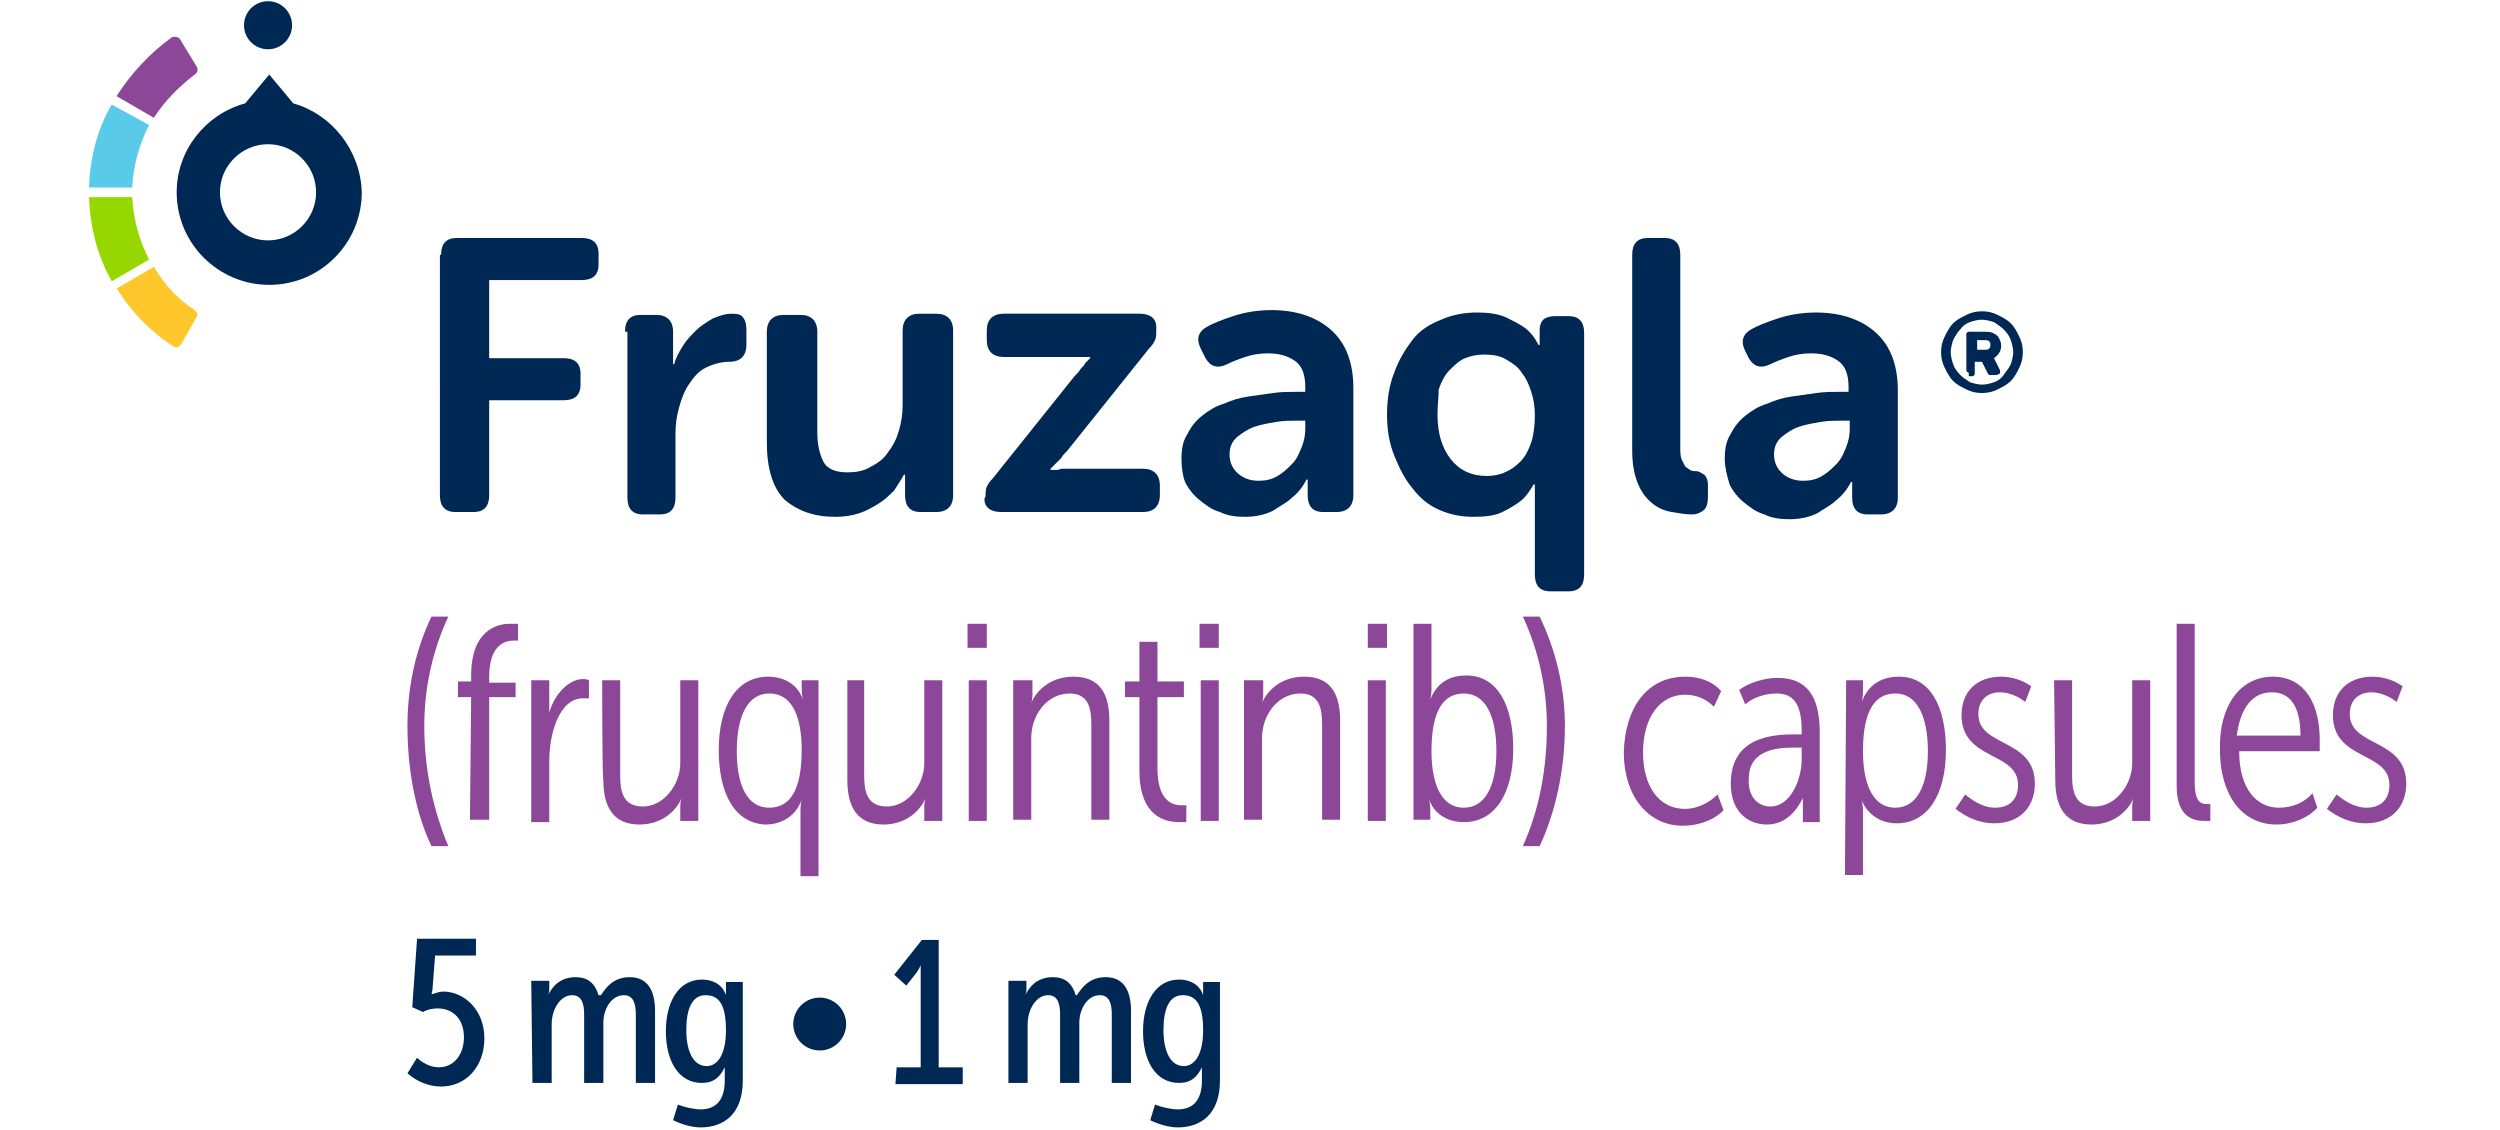
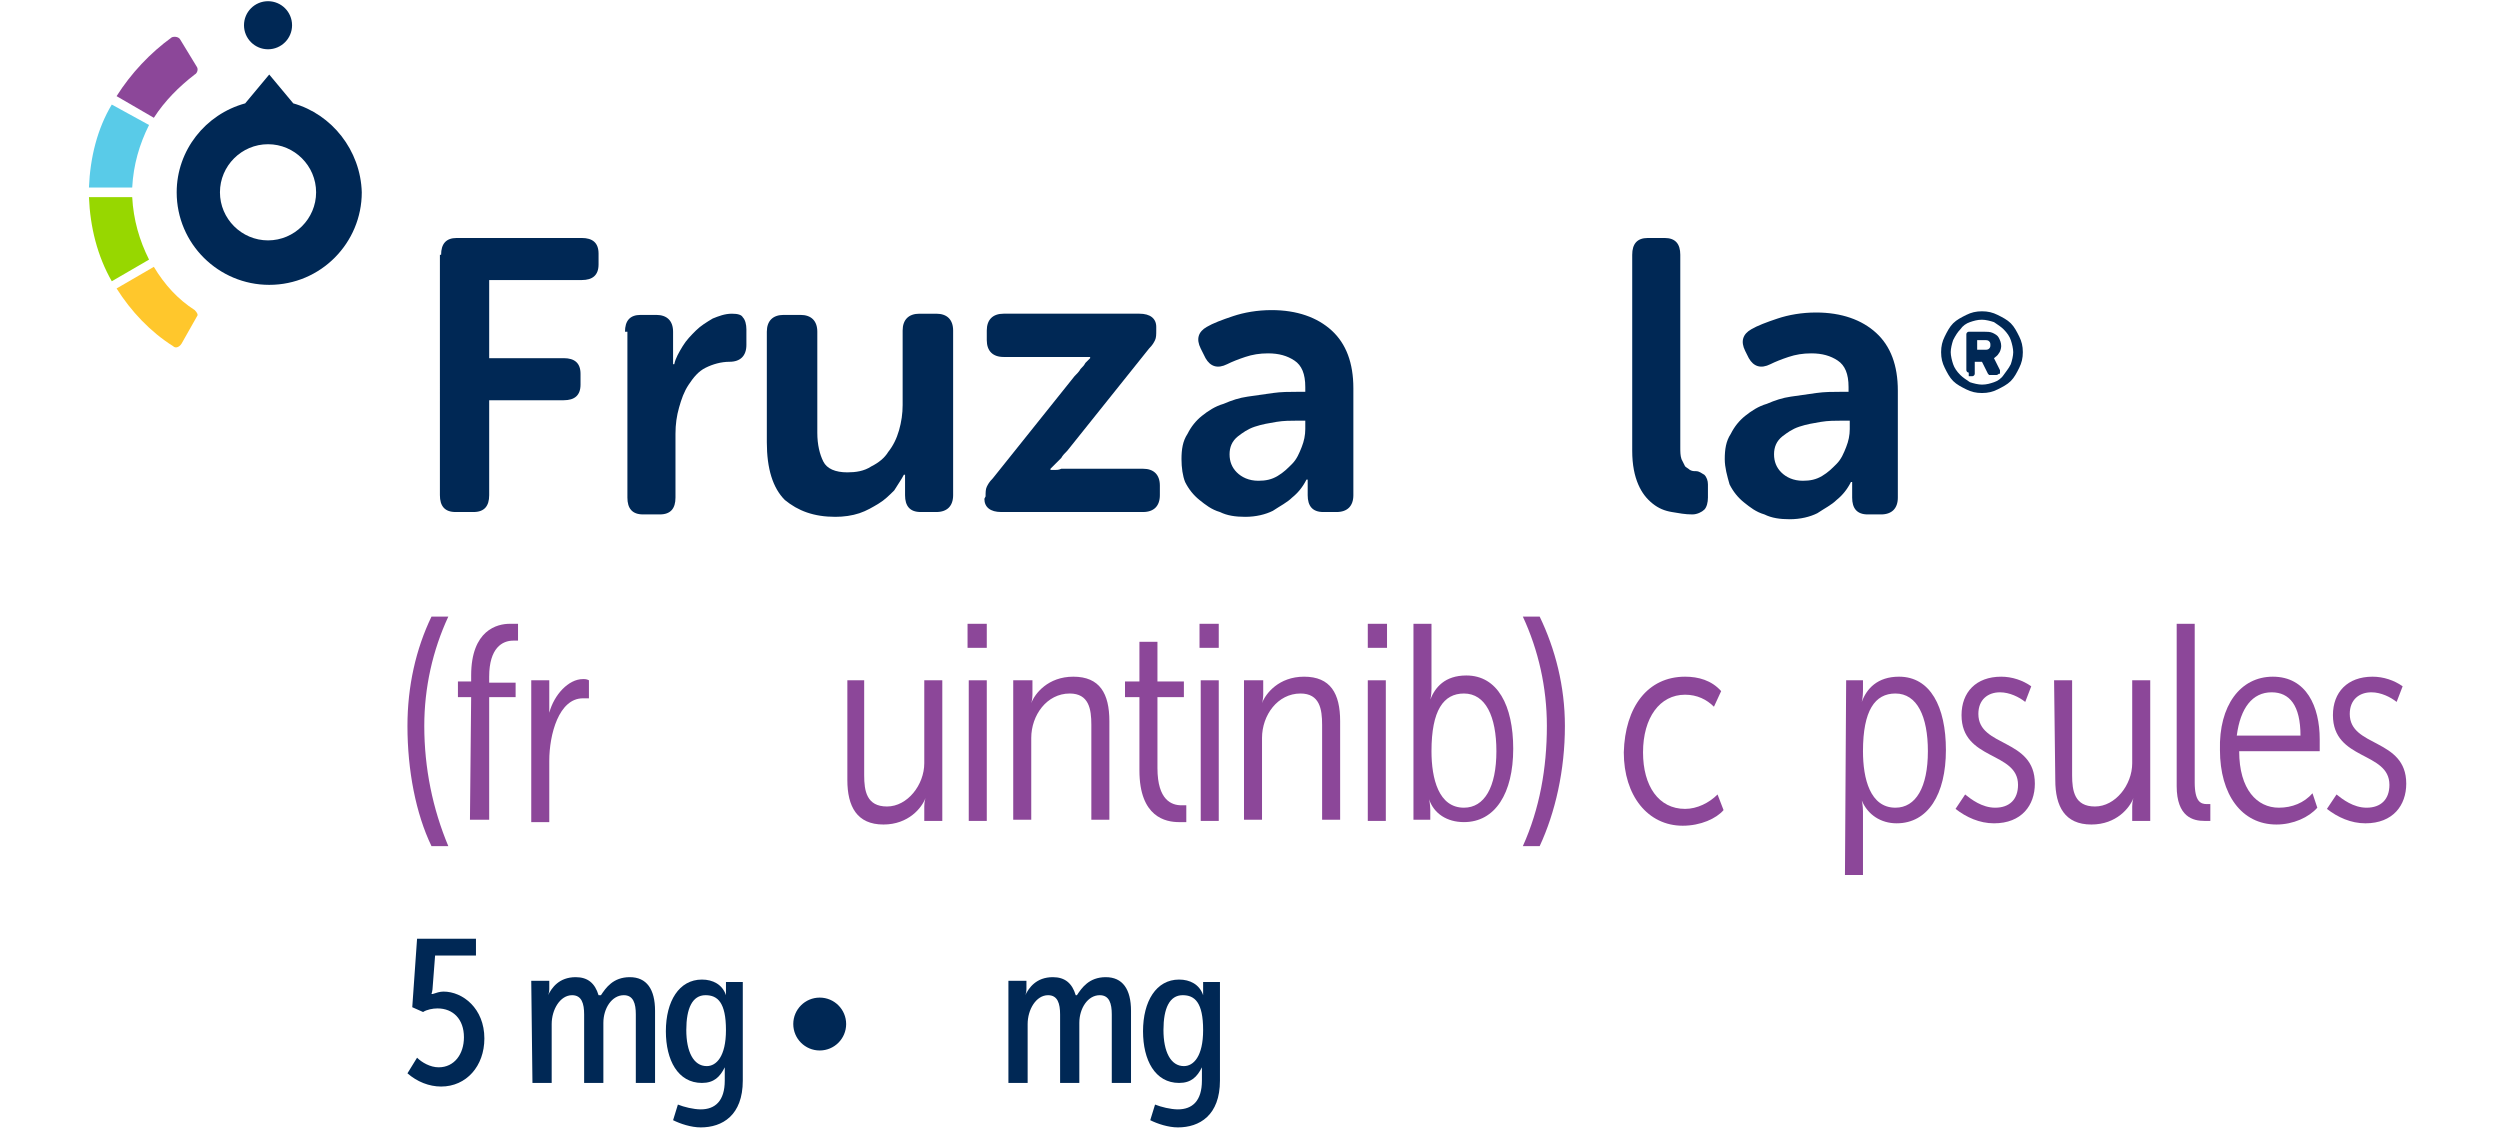
<svg xmlns="http://www.w3.org/2000/svg" version="1.1" id="Layer_1" x="0px" y="0px" viewBox="0 0 208 94" style="enable-background:new 0 0 208 94;" xml:space="preserve">
  <style type="text/css">
	.st0{fill:#002855;}
	.st1{fill:#8C4799;}
	.st2{fill:#59CBE8;}
	.st3{fill:#97D700;}
	.st4{fill:#FFC72C;}
</style>
  <g>
    <g>
      <g>
        <path class="st0" d="M36.7,21.2c0-0.9,0.4-1.4,1.3-1.4h10.4c0.9,0,1.4,0.4,1.4,1.3v0.9c0,0.9-0.5,1.3-1.4,1.3h-7.7v6.5h6.2     c0.9,0,1.4,0.4,1.4,1.3v0.9c0,0.9-0.5,1.3-1.4,1.3h-6.2v7.9c0,0.9-0.4,1.4-1.3,1.4h-1.5c-0.9,0-1.3-0.5-1.3-1.4V21.2z" />
        <path class="st0" d="M52,27.6c0-0.9,0.4-1.4,1.3-1.4h1.3c0.9,0,1.4,0.5,1.4,1.4v1.5c0,0.2,0,0.3,0,0.5c0,0.1,0,0.2,0,0.4     c0,0.1,0,0.2,0,0.3h0.1c0.1-0.5,0.4-1,0.7-1.5c0.3-0.5,0.7-0.9,1.1-1.3s0.9-0.7,1.4-1c0.5-0.2,1-0.4,1.6-0.4     c0.5,0,0.8,0.1,0.9,0.3c0.2,0.2,0.3,0.6,0.3,1v1.3c0,0.9-0.5,1.4-1.4,1.4c-0.7,0-1.4,0.2-2,0.5c-0.6,0.3-1,0.8-1.4,1.4     c-0.4,0.6-0.6,1.2-0.8,1.9c-0.2,0.7-0.3,1.4-0.3,2.2v5.3c0,0.9-0.4,1.4-1.3,1.4h-1.4c-0.9,0-1.3-0.5-1.3-1.4V27.6z" />
        <path class="st0" d="M63.8,27.6c0-0.9,0.5-1.4,1.4-1.4h1.4c0.9,0,1.4,0.5,1.4,1.4V36c0,1,0.2,1.8,0.5,2.4c0.3,0.6,1,0.9,2,0.9     c0.7,0,1.4-0.1,2-0.5c0.6-0.3,1.1-0.7,1.4-1.2c0.4-0.5,0.7-1.1,0.9-1.8c0.2-0.7,0.3-1.4,0.3-2.1v-6.2c0-0.9,0.5-1.4,1.4-1.4h1.4     c0.9,0,1.4,0.5,1.4,1.4v13.7c0,0.9-0.5,1.4-1.4,1.4h-1.3c-0.9,0-1.3-0.5-1.3-1.4v-1c0-0.1,0-0.2,0-0.3c0-0.1,0-0.2,0-0.2     c0-0.1,0-0.2,0-0.2h-0.1c-0.2,0.4-0.5,0.8-0.8,1.3c-0.4,0.4-0.8,0.8-1.3,1.1c-0.5,0.3-1,0.6-1.6,0.8c-0.6,0.2-1.3,0.3-2,0.3     c-1.8,0-3.1-0.5-4.2-1.4c-1-1-1.5-2.6-1.5-4.8L63.8,27.6L63.8,27.6z" />
        <path class="st0" d="M82,41.3c0-0.3,0-0.6,0.1-0.8c0.1-0.2,0.2-0.4,0.5-0.7l6.8-8.5c0.2-0.2,0.4-0.4,0.5-0.6     c0.2-0.2,0.3-0.3,0.4-0.5l0.4-0.4v-0.1c-0.1,0-0.2,0-0.4,0c-0.1,0-0.3,0-0.5,0c-0.2,0-0.4,0-0.7,0h-5.6c-0.9,0-1.4-0.5-1.4-1.4     v-0.8c0-0.9,0.5-1.4,1.4-1.4h11.3c0.9,0,1.4,0.4,1.4,1.1v0.3c0,0.3,0,0.6-0.1,0.8c-0.1,0.2-0.2,0.4-0.5,0.7l-6.8,8.5     c-0.2,0.2-0.4,0.4-0.5,0.6c-0.2,0.2-0.3,0.3-0.5,0.5l-0.4,0.4v0.1c0.1,0,0.2,0,0.4,0c0.1,0,0.3,0,0.5-0.1c0.2,0,0.4,0,0.7,0h6.1     c0.9,0,1.4,0.5,1.4,1.4v0.8c0,0.9-0.5,1.4-1.4,1.4H83.3c-0.9,0-1.4-0.4-1.4-1.1L82,41.3L82,41.3z" />
        <path class="st0" d="M98.3,38.2c0-0.8,0.1-1.5,0.5-2.1c0.3-0.6,0.7-1.1,1.2-1.5c0.5-0.4,1.1-0.8,1.8-1c0.7-0.3,1.3-0.5,2-0.6     c0.7-0.1,1.4-0.2,2.1-0.3c0.7-0.1,1.4-0.1,2-0.1h0.7v-0.4c0-1.1-0.3-1.8-0.9-2.2c-0.6-0.4-1.3-0.6-2.2-0.6     c-0.7,0-1.3,0.1-1.9,0.3c-0.6,0.2-1.1,0.4-1.5,0.6c-0.8,0.4-1.4,0.2-1.8-0.5L99.9,29c-0.4-0.8-0.2-1.4,0.5-1.8     c0.5-0.3,1.3-0.6,2.2-0.9c0.9-0.3,2-0.5,3.2-0.5c2.1,0,3.8,0.6,5,1.7c1.2,1.1,1.8,2.7,1.8,4.8v8.9c0,0.9-0.5,1.4-1.4,1.4h-1.1     c-0.9,0-1.3-0.5-1.3-1.4v-0.6c0-0.3,0-0.4,0-0.5c0-0.1,0-0.1,0-0.2h-0.1c-0.3,0.6-0.7,1.1-1.2,1.5c-0.4,0.4-1,0.7-1.6,1.1     c-0.6,0.3-1.4,0.5-2.3,0.5c-0.8,0-1.5-0.1-2.1-0.4c-0.7-0.2-1.2-0.6-1.7-1s-0.9-0.9-1.2-1.5C98.4,39.6,98.3,38.9,98.3,38.2z      M102.3,37.8c0,0.6,0.2,1.1,0.6,1.5c0.4,0.4,1,0.7,1.8,0.7c0.6,0,1.1-0.1,1.6-0.4c0.5-0.3,0.8-0.6,1.2-1s0.6-0.9,0.8-1.4     c0.2-0.5,0.3-1,0.3-1.5V35h-0.7c-0.5,0-1.1,0-1.7,0.1c-0.6,0.1-1.2,0.2-1.8,0.4c-0.6,0.2-1,0.5-1.4,0.8     C102.5,36.7,102.3,37.2,102.3,37.8z" />
-         <path class="st0" d="M115.4,34.5c0-1.3,0.2-2.5,0.6-3.5c0.4-1.1,0.9-1.9,1.5-2.7c0.6-0.8,1.4-1.3,2.4-1.7c0.9-0.4,1.9-0.6,3-0.6     c0.9,0,1.7,0.1,2.4,0.4c0.6,0.3,1.2,0.6,1.6,0.9c0.5,0.4,0.8,0.8,1.1,1.4h0.1c0,0,0-0.1,0-0.2c0,0,0-0.1,0-0.2s0-0.2,0-0.3v-0.6     c0-0.3,0.1-0.6,0.3-0.8c0.2-0.2,0.6-0.3,1-0.3h1.1c0.9,0,1.3,0.5,1.3,1.4v20.1c0,0.9-0.4,1.4-1.3,1.4H129c-0.9,0-1.3-0.5-1.3-1.4     v-6c0-0.2,0-0.4,0-0.6s0-0.3,0-0.5c0-0.1,0-0.3,0-0.4h-0.1c-0.3,0.5-0.6,1-1.1,1.4c-0.4,0.3-0.9,0.6-1.5,0.9     c-0.6,0.3-1.4,0.4-2.4,0.4c-1.1,0-2-0.2-2.9-0.6s-1.6-1-2.2-1.8c-0.6-0.7-1.1-1.7-1.5-2.7C115.6,36.9,115.4,35.8,115.4,34.5z      M119.6,34.5c0,1.6,0.4,2.8,1.1,3.7c0.7,0.9,1.7,1.4,3,1.4c0.5,0,1.1-0.1,1.5-0.3c0.5-0.2,0.9-0.5,1.3-0.9c0.4-0.4,0.7-1,0.9-1.6     c0.2-0.6,0.3-1.4,0.3-2.3c0-0.6-0.1-1.3-0.3-1.9c-0.2-0.6-0.4-1.1-0.8-1.6c-0.3-0.5-0.8-0.8-1.3-1.1c-0.5-0.3-1.1-0.4-1.8-0.4     c-0.6,0-1.1,0.1-1.6,0.3c-0.5,0.2-0.9,0.6-1.3,1c-0.4,0.4-0.7,1-0.9,1.6C119.7,33,119.6,33.7,119.6,34.5z" />
        <path class="st0" d="M135.8,21.2c0-0.9,0.4-1.4,1.3-1.4h1.4c0.9,0,1.3,0.5,1.3,1.4v16c0,0.4,0,0.7,0.1,1c0.1,0.2,0.2,0.4,0.3,0.6     c0.1,0.1,0.3,0.2,0.4,0.3c0.2,0.1,0.3,0.1,0.5,0.1c0.3,0,0.5,0.2,0.7,0.3c0.2,0.2,0.3,0.5,0.3,0.8v1.1c0,0.4-0.1,0.8-0.3,1     c-0.2,0.2-0.6,0.4-1,0.4c-0.6,0-1.1-0.1-1.7-0.2c-0.6-0.1-1.1-0.3-1.6-0.7s-0.9-0.9-1.2-1.6c-0.3-0.7-0.5-1.6-0.5-2.8L135.8,21.2     L135.8,21.2z" />
        <path class="st0" d="M143.5,38.2c0-0.8,0.1-1.5,0.5-2.1c0.3-0.6,0.7-1.1,1.2-1.5c0.5-0.4,1.1-0.8,1.8-1c0.7-0.3,1.3-0.5,2-0.6     s1.4-0.2,2.1-0.3c0.7-0.1,1.4-0.1,2-0.1h0.7v-0.4c0-1.1-0.3-1.8-0.9-2.2c-0.6-0.4-1.3-0.6-2.2-0.6c-0.7,0-1.3,0.1-1.9,0.3     c-0.6,0.2-1.1,0.4-1.5,0.6c-0.8,0.4-1.4,0.2-1.8-0.5l-0.3-0.6c-0.4-0.8-0.2-1.4,0.5-1.8c0.5-0.3,1.3-0.6,2.2-0.9     c0.9-0.3,2-0.5,3.2-0.5c2.1,0,3.8,0.6,5,1.7c1.2,1.1,1.8,2.7,1.8,4.8v8.9c0,0.9-0.5,1.4-1.4,1.4h-1.1c-0.9,0-1.3-0.5-1.3-1.4     v-0.6c0-0.3,0-0.4,0-0.5c0-0.1,0-0.1,0-0.2h-0.1c-0.3,0.6-0.7,1.1-1.2,1.5c-0.4,0.4-1,0.7-1.6,1.1c-0.6,0.3-1.4,0.5-2.3,0.5     c-0.8,0-1.5-0.1-2.1-0.4c-0.7-0.2-1.2-0.6-1.7-1c-0.5-0.4-0.9-0.9-1.2-1.5C143.7,39.6,143.5,38.9,143.5,38.2z M147.6,37.8     c0,0.6,0.2,1.1,0.6,1.5c0.4,0.4,1,0.7,1.8,0.7c0.6,0,1.1-0.1,1.6-0.4c0.5-0.3,0.8-0.6,1.2-1s0.6-0.9,0.8-1.4     c0.2-0.5,0.3-1,0.3-1.5V35h-0.7c-0.5,0-1.1,0-1.7,0.1c-0.6,0.1-1.2,0.2-1.8,0.4c-0.6,0.2-1,0.5-1.4,0.8     C147.8,36.7,147.6,37.2,147.6,37.8z" />
      </g>
    </g>
    <g>
      <path class="st1" d="M33.9,60.4c0-3.3,0.7-6.4,2-9.1h1.4c-1.3,2.8-2,5.9-2,9.1c0,3.5,0.7,6.9,2,10h-1.4    C34.6,67.7,33.9,64.1,33.9,60.4z" />
      <path class="st1" d="M39.2,58h-1.1v-1.3h1.1v-0.5c0-3.8,2.2-4.3,3.2-4.3c0.2,0,0.4,0,0.7,0v1.4c-0.1,0-0.3,0-0.4,0    c-0.9,0-2,0.6-2,3v0.5h2.2V58h-2.2v10.2h-1.6L39.2,58L39.2,58z" />
      <path class="st1" d="M44.2,56.6h1.5v1.8c0,0.5,0,0.9,0,0.9h0c0.4-1.5,1.6-2.8,2.8-2.8c0.2,0,0.3,0,0.5,0.1v1.5c-0.1,0-0.3,0-0.5,0    c-2,0-2.8,3-2.8,5.2v5.1h-1.5V56.6z" />
-       <path class="st1" d="M50.1,56.6h1.5v7.9c0,1.3,0.2,2.6,1.9,2.6c1.7,0,3.1-1.8,3.1-3.6v-6.9h1.5v11.7h-1.5v-1.2    c0-0.4,0.1-0.7,0.1-0.7h0c-0.3,0.8-1.4,2.2-3.5,2.2c-2.2,0-3-1.5-3-3.7C50.1,64.8,50.1,56.6,50.1,56.6z" />
-       <path class="st1" d="M59.8,62.4c0-3.7,1.5-6.1,4.1-6.1c1.4,0,2.5,0.7,2.9,1.9h0c0,0-0.1-0.4-0.1-0.9v-0.7h1.4v16.3h-1.5v-5.5    c0-0.6,0.1-0.9,0.1-0.9h0c-0.4,1.3-1.6,2.1-3,2.1C61.1,68.5,59.8,66,59.8,62.4z M66.7,62.4c0-2.4-0.6-4.7-2.7-4.7    c-1.7,0-2.7,1.7-2.7,4.8c0,2.9,0.9,4.7,2.7,4.7C65.7,67.2,66.7,65.8,66.7,62.4z" />
      <path class="st1" d="M70.4,56.6h1.5v7.9c0,1.3,0.2,2.6,1.9,2.6c1.7,0,3.1-1.8,3.1-3.6v-6.9h1.5v11.7h-1.5v-1.2    c0-0.4,0.1-0.7,0.1-0.7h0c-0.3,0.8-1.4,2.2-3.5,2.2c-2.2,0-3-1.5-3-3.7V56.6z" />
      <path class="st1" d="M80.5,51.9h1.6v2h-1.6V51.9z M80.6,56.6h1.5v11.7h-1.5V56.6z" />
      <path class="st1" d="M84.4,56.6h1.5v1.2c0,0.4-0.1,0.7-0.1,0.7h0c0.3-0.8,1.4-2.2,3.5-2.2c2.2,0,3,1.4,3,3.7v8.2h-1.5v-7.9    c0-1.3-0.2-2.6-1.8-2.6c-1.9,0-3.2,1.8-3.2,3.7v6.8h-1.5V56.6z" />
      <path class="st1" d="M94.8,58h-1.2v-1.3h1.2v-3.3h1.5v3.3h2.2V58h-2.2v5.9c0,2.7,1.2,3.1,2,3.1c0.1,0,0.3,0,0.4,0v1.4    c-0.1,0-0.3,0-0.6,0c-1.1,0-3.3-0.4-3.3-4.3L94.8,58L94.8,58z" />
      <path class="st1" d="M99.8,51.9h1.6v2h-1.6V51.9z M99.9,56.6h1.5v11.7h-1.5V56.6z" />
      <path class="st1" d="M103.6,56.6h1.5v1.2c0,0.4-0.1,0.7-0.1,0.7h0c0.3-0.8,1.4-2.2,3.5-2.2c2.2,0,3,1.4,3,3.7v8.2h-1.5v-7.9    c0-1.3-0.2-2.6-1.8-2.6c-1.9,0-3.2,1.8-3.2,3.7v6.8h-1.5V56.6z" />
      <path class="st1" d="M113.8,51.9h1.6v2h-1.6V51.9z M113.8,56.6h1.5v11.7h-1.5V56.6z" />
      <path class="st1" d="M117.6,51.9h1.5v5.4c0,0.6-0.1,0.9-0.1,0.9h0c0.4-1,1.2-2,3-2c2.6,0,3.9,2.5,3.9,6.1c0,3.7-1.5,6.1-4.1,6.1    c-1.4,0-2.5-0.7-2.9-1.9h0c0,0,0.1,0.4,0.1,0.9v0.8h-1.4V51.9z M121.8,67.2c1.7,0,2.7-1.7,2.7-4.7c0-2.9-0.9-4.8-2.7-4.8    c-1.7,0-2.7,1.4-2.7,4.8C119.1,64.8,119.7,67.2,121.8,67.2z" />
      <path class="st1" d="M128.7,60.4c0-3.2-0.7-6.3-2-9.1h1.4c1.3,2.7,2.1,5.8,2.1,9.1c0,3.7-0.8,7.2-2.1,10h-1.4    C128.1,67.3,128.7,63.9,128.7,60.4z" />
      <path class="st1" d="M140.2,56.3c1.1,0,2.2,0.3,3,1.2l-0.6,1.3c-0.6-0.6-1.4-1-2.4-1c-2.1,0-3.5,1.9-3.5,4.8    c0,2.8,1.3,4.7,3.5,4.7c1,0,2-0.5,2.7-1.2l0.5,1.3c-0.6,0.7-1.9,1.3-3.4,1.3c-2.9,0-4.9-2.5-4.9-6.1    C135.2,58.8,137.1,56.3,140.2,56.3z" />
-       <path class="st1" d="M149.3,61.1h0.6v-0.3c0-2.4-0.8-3.1-2.1-3.1c-0.9,0-1.9,0.3-2.6,0.9l-0.5-1.2c0.8-0.6,2.1-1,3.2-1    c2.4,0,3.5,1.5,3.5,4.5v7.5H150v-1c0-0.6,0-1,0-1h0c-0.5,1-1.4,2.2-3,2.2c-1.5,0-3-1-3-3.4C144,61.3,147.5,61.1,149.3,61.1z     M147.3,67.1c1.7,0,2.6-2.3,2.6-3.9v-1h-0.6c-1.3,0-3.8,0.1-3.8,2.6C145.4,66.2,146.2,67.1,147.3,67.1z" />
      <path class="st1" d="M153.6,56.6h1.4v0.9c0,0.5-0.1,0.9-0.1,0.9h0c0.4-1.1,1.3-2.1,3.1-2.1c2.6,0,3.9,2.5,3.9,6.1    c0,3.7-1.5,6.1-4.1,6.1c-1.3,0-2.4-0.7-2.9-1.9h0c0,0,0.1,0.4,0.1,0.9v5.3h-1.5L153.6,56.6L153.6,56.6z M157.7,67.2    c1.7,0,2.7-1.7,2.7-4.7c0-2.9-0.9-4.8-2.7-4.8c-1.7,0-2.7,1.4-2.7,4.8C155,64.8,155.6,67.2,157.7,67.2z" />
      <path class="st1" d="M163.5,66.1c0.5,0.4,1.4,1.1,2.5,1.1c1.2,0,1.9-0.7,1.9-1.9c0-2.8-4.7-2-4.7-5.8c0-1.9,1.2-3.2,3.3-3.2    c0.9,0,1.8,0.3,2.5,0.8l-0.5,1.3c-0.5-0.4-1.3-0.8-2.1-0.8c-1,0-1.8,0.6-1.8,1.8c0,2.8,4.7,2,4.7,5.8c0,1.8-1.1,3.3-3.4,3.3    c-1.2,0-2.3-0.5-3.2-1.2L163.5,66.1z" />
      <path class="st1" d="M170.9,56.6h1.5v7.9c0,1.3,0.2,2.6,1.9,2.6c1.7,0,3.1-1.8,3.1-3.6v-6.9h1.5v11.7h-1.5v-1.2    c0-0.4,0.1-0.7,0.1-0.7h0c-0.3,0.8-1.4,2.2-3.5,2.2c-2.2,0-3-1.5-3-3.7L170.9,56.6L170.9,56.6z" />
      <path class="st1" d="M181.1,51.9h1.5v13.2c0,1.6,0.5,1.8,1,1.8c0.1,0,0.2,0,0.3,0v1.4c-0.1,0-0.3,0-0.5,0c-0.9,0-2.3-0.3-2.3-2.9    L181.1,51.9L181.1,51.9z" />
      <path class="st1" d="M189.1,56.3c2.8,0,3.9,2.5,3.9,5.2c0,0.3,0,0.6,0,1h-6.7c0,3.2,1.5,4.7,3.3,4.7c1.1,0,2.1-0.4,2.8-1.2    l0.4,1.2c-0.7,0.8-2,1.4-3.4,1.4c-2.9,0-4.7-2.5-4.7-6.2C184.6,58.7,186.4,56.3,189.1,56.3z M191.4,61.2c0-2.5-0.9-3.6-2.4-3.6    c-1.6,0-2.6,1.3-2.9,3.6H191.4z" />
      <path class="st1" d="M194.4,66.1c0.5,0.4,1.4,1.1,2.5,1.1c1.2,0,1.9-0.7,1.9-1.9c0-2.8-4.7-2-4.7-5.8c0-1.9,1.2-3.2,3.3-3.2    c0.9,0,1.8,0.3,2.5,0.8l-0.5,1.3c-0.5-0.4-1.3-0.8-2.1-0.8c-1,0-1.8,0.6-1.8,1.8c0,2.8,4.7,2,4.7,5.8c0,1.8-1.1,3.3-3.4,3.3    c-1.2,0-2.3-0.5-3.2-1.2L194.4,66.1z" />
    </g>
    <g>
      <path class="st0" d="M34.7,88c0.4,0.4,1.1,0.8,1.8,0.8c1.3,0,2.1-1.1,2.1-2.5c0-1.5-0.9-2.4-2.2-2.4c-0.4,0-0.9,0.1-1.2,0.3    l-0.9-0.4l0.4-5.7h4.9v1.4h-3.4L36,82.1c0,0.3-0.1,0.6-0.1,0.6h0.1c0.3-0.1,0.6-0.2,0.9-0.2c1.6,0,3.4,1.4,3.4,3.9    c0,2.3-1.5,4-3.6,4c-1,0-2-0.4-2.8-1.1L34.7,88z" />
      <path class="st0" d="M44.2,81.6h1.5v0.7c0,0.3-0.1,0.5-0.1,0.5h0c0.3-0.6,0.9-1.5,2.3-1.5c1,0,1.6,0.5,1.9,1.5H50    c0.4-0.6,1-1.5,2.4-1.5c1.4,0,2.1,1,2.1,2.8v6h-1.6v-5.7c0-0.9-0.2-1.6-1-1.6c-1,0-1.7,1.1-1.7,2.3v5h-1.6v-5.7    c0-0.9-0.2-1.6-1-1.6c-1,0-1.7,1.2-1.7,2.4v4.9h-1.6L44.2,81.6L44.2,81.6z" />
      <path class="st0" d="M58.3,92.3c1.2,0,2-0.7,2-2.4v-0.5c0-0.3,0-0.6,0-0.6h0c-0.4,0.8-0.9,1.3-1.9,1.3c-2,0-3-1.9-3-4.3    c0-2.5,1.1-4.3,3-4.3c0.9,0,1.7,0.4,2,1.3h0c0,0,0-0.1,0-0.3v-0.8h1.4v8.2c0,2.9-1.7,3.9-3.5,3.9c-0.8,0-1.7-0.3-2.3-0.6l0.4-1.3    C56.9,92.1,57.7,92.3,58.3,92.3z M60.4,85.7c0-2.3-0.7-2.9-1.7-2.9c-1.1,0-1.6,1.1-1.6,2.9c0,1.8,0.6,3,1.7,3    C59.6,88.7,60.4,87.9,60.4,85.7z" />
-       <path class="st0" d="M74.6,88.8h2V81c0-0.4,0-0.7,0-0.7h0c0,0-0.1,0.3-0.4,0.7l-0.8,1l-1-0.9l2.3-2.9h1.4v10.6h2v1.4h-5.6    L74.6,88.8L74.6,88.8z" />
      <path class="st0" d="M83.9,81.6h1.5v0.7c0,0.3-0.1,0.5-0.1,0.5h0c0.3-0.6,0.9-1.5,2.3-1.5c1,0,1.6,0.5,1.9,1.5h0.1    c0.4-0.6,1-1.5,2.4-1.5c1.4,0,2.1,1,2.1,2.8v6h-1.6v-5.7c0-0.9-0.2-1.6-1-1.6c-1,0-1.7,1.1-1.7,2.3v5h-1.6v-5.7    c0-0.9-0.2-1.6-1-1.6c-1,0-1.7,1.2-1.7,2.4v4.9h-1.6L83.9,81.6L83.9,81.6z" />
      <path class="st0" d="M98,92.3c1.2,0,2-0.7,2-2.4v-0.5c0-0.3,0-0.6,0-0.6h0c-0.4,0.8-0.9,1.3-1.9,1.3c-2,0-3-1.9-3-4.3    c0-2.5,1.1-4.3,3-4.3c0.9,0,1.7,0.4,2,1.3h0c0,0,0-0.1,0-0.3v-0.8h1.4v8.2c0,2.9-1.7,3.9-3.5,3.9c-0.8,0-1.7-0.3-2.3-0.6l0.4-1.3    C96.6,92.1,97.4,92.3,98,92.3z M100.1,85.7c0-2.3-0.7-2.9-1.7-2.9c-1.1,0-1.6,1.1-1.6,2.9c0,1.8,0.6,3,1.7,3    C99.3,88.7,100.1,87.9,100.1,85.7z" />
    </g>
    <circle class="st0" cx="68.2" cy="85.2" r="2.2" />
  </g>
  <g>
    <circle class="st0" cx="22.3" cy="2.1" r="2" />
    <path class="st2" d="M7.4,15.6H11c0.1-1.9,0.6-3.6,1.4-5.2L9.3,8.7C8.1,10.7,7.5,13.1,7.4,15.6z" />
    <path class="st3" d="M12.4,21.6c-0.8-1.6-1.3-3.3-1.4-5.2H7.4c0.1,2.5,0.7,4.9,1.9,7L12.4,21.6z" />
    <path class="st4" d="M16.2,25.8c-1.4-0.9-2.5-2.1-3.4-3.6l-3.1,1.8c1.2,1.9,2.8,3.6,4.7,4.8c0.2,0.2,0.5,0.1,0.7-0.2l1.3-2.3   C16.5,26.2,16.4,26,16.2,25.8z" />
    <path class="st1" d="M12.8,9.8c0.9-1.4,2.1-2.6,3.4-3.6c0.2-0.1,0.3-0.4,0.2-0.6L15,3.3c-0.1-0.2-0.4-0.3-0.7-0.2   C12.5,4.4,10.9,6.1,9.7,8L12.8,9.8z" />
    <path class="st0" d="M24.4,8.6l-2-2.4l-2,2.4c-3.3,0.9-5.7,3.9-5.7,7.4c0,4.3,3.5,7.7,7.7,7.7c4.3,0,7.7-3.5,7.7-7.7   C30,12.5,27.6,9.5,24.4,8.6z M22.3,20c-2.2,0-4-1.8-4-4c0-2.2,1.8-4,4-4s4,1.8,4,4C26.3,18.2,24.5,20,22.3,20z" />
  </g>
  <g>
    <path class="st0" d="M164.9,32.7c-0.5,0-0.9-0.1-1.3-0.3c-0.4-0.2-0.8-0.4-1.1-0.7c-0.3-0.3-0.5-0.7-0.7-1.1   c-0.2-0.4-0.3-0.8-0.3-1.3c0-0.5,0.1-0.9,0.3-1.3c0.2-0.4,0.4-0.8,0.7-1.1c0.3-0.3,0.7-0.5,1.1-0.7s0.8-0.3,1.3-0.3   c0.5,0,0.9,0.1,1.3,0.3c0.4,0.2,0.8,0.4,1.1,0.7c0.3,0.3,0.5,0.7,0.7,1.1c0.2,0.4,0.3,0.8,0.3,1.3s-0.1,0.9-0.3,1.3   c-0.2,0.4-0.4,0.8-0.7,1.1c-0.3,0.3-0.7,0.5-1.1,0.7C165.8,32.6,165.4,32.7,164.9,32.7z M164.9,32c0.4,0,0.7-0.1,1-0.2   c0.3-0.1,0.6-0.3,0.8-0.6s0.4-0.5,0.6-0.9c0.1-0.3,0.2-0.7,0.2-1s-0.1-0.7-0.2-1c-0.1-0.3-0.3-0.6-0.6-0.9   c-0.2-0.2-0.5-0.4-0.8-0.6c-0.3-0.1-0.7-0.2-1-0.2c-0.4,0-0.7,0.1-1,0.2c-0.3,0.1-0.6,0.3-0.8,0.6c-0.2,0.2-0.4,0.5-0.6,0.9   c-0.1,0.3-0.2,0.7-0.2,1s0.1,0.7,0.2,1c0.1,0.3,0.3,0.6,0.6,0.9c0.2,0.2,0.5,0.4,0.8,0.6C164.2,31.9,164.6,32,164.9,32z M163.8,31   c-0.1,0-0.2-0.1-0.2-0.2v-3c0-0.1,0.1-0.2,0.2-0.2h1.3c0.2,0,0.5,0,0.7,0.1c0.2,0.1,0.4,0.2,0.5,0.4c0.1,0.2,0.2,0.4,0.2,0.7   c0,0.2-0.1,0.5-0.2,0.6c-0.1,0.2-0.3,0.3-0.4,0.4l0.5,1c0,0,0,0,0,0.1c0,0,0,0,0,0.1c0,0.1,0,0.1-0.1,0.1c0,0-0.1,0.1-0.2,0.1h-0.4   c-0.1,0-0.1,0-0.2,0c0,0-0.1-0.1-0.1-0.1l-0.5-1h-0.6v1c0,0.1-0.1,0.2-0.2,0.2H163.8z M164.5,29.1h0.6c0.2,0,0.3,0,0.4-0.1   c0.1-0.1,0.1-0.2,0.1-0.3c0-0.1,0-0.2-0.1-0.3c-0.1-0.1-0.2-0.1-0.4-0.1h-0.6V29.1z" />
  </g>
</svg>